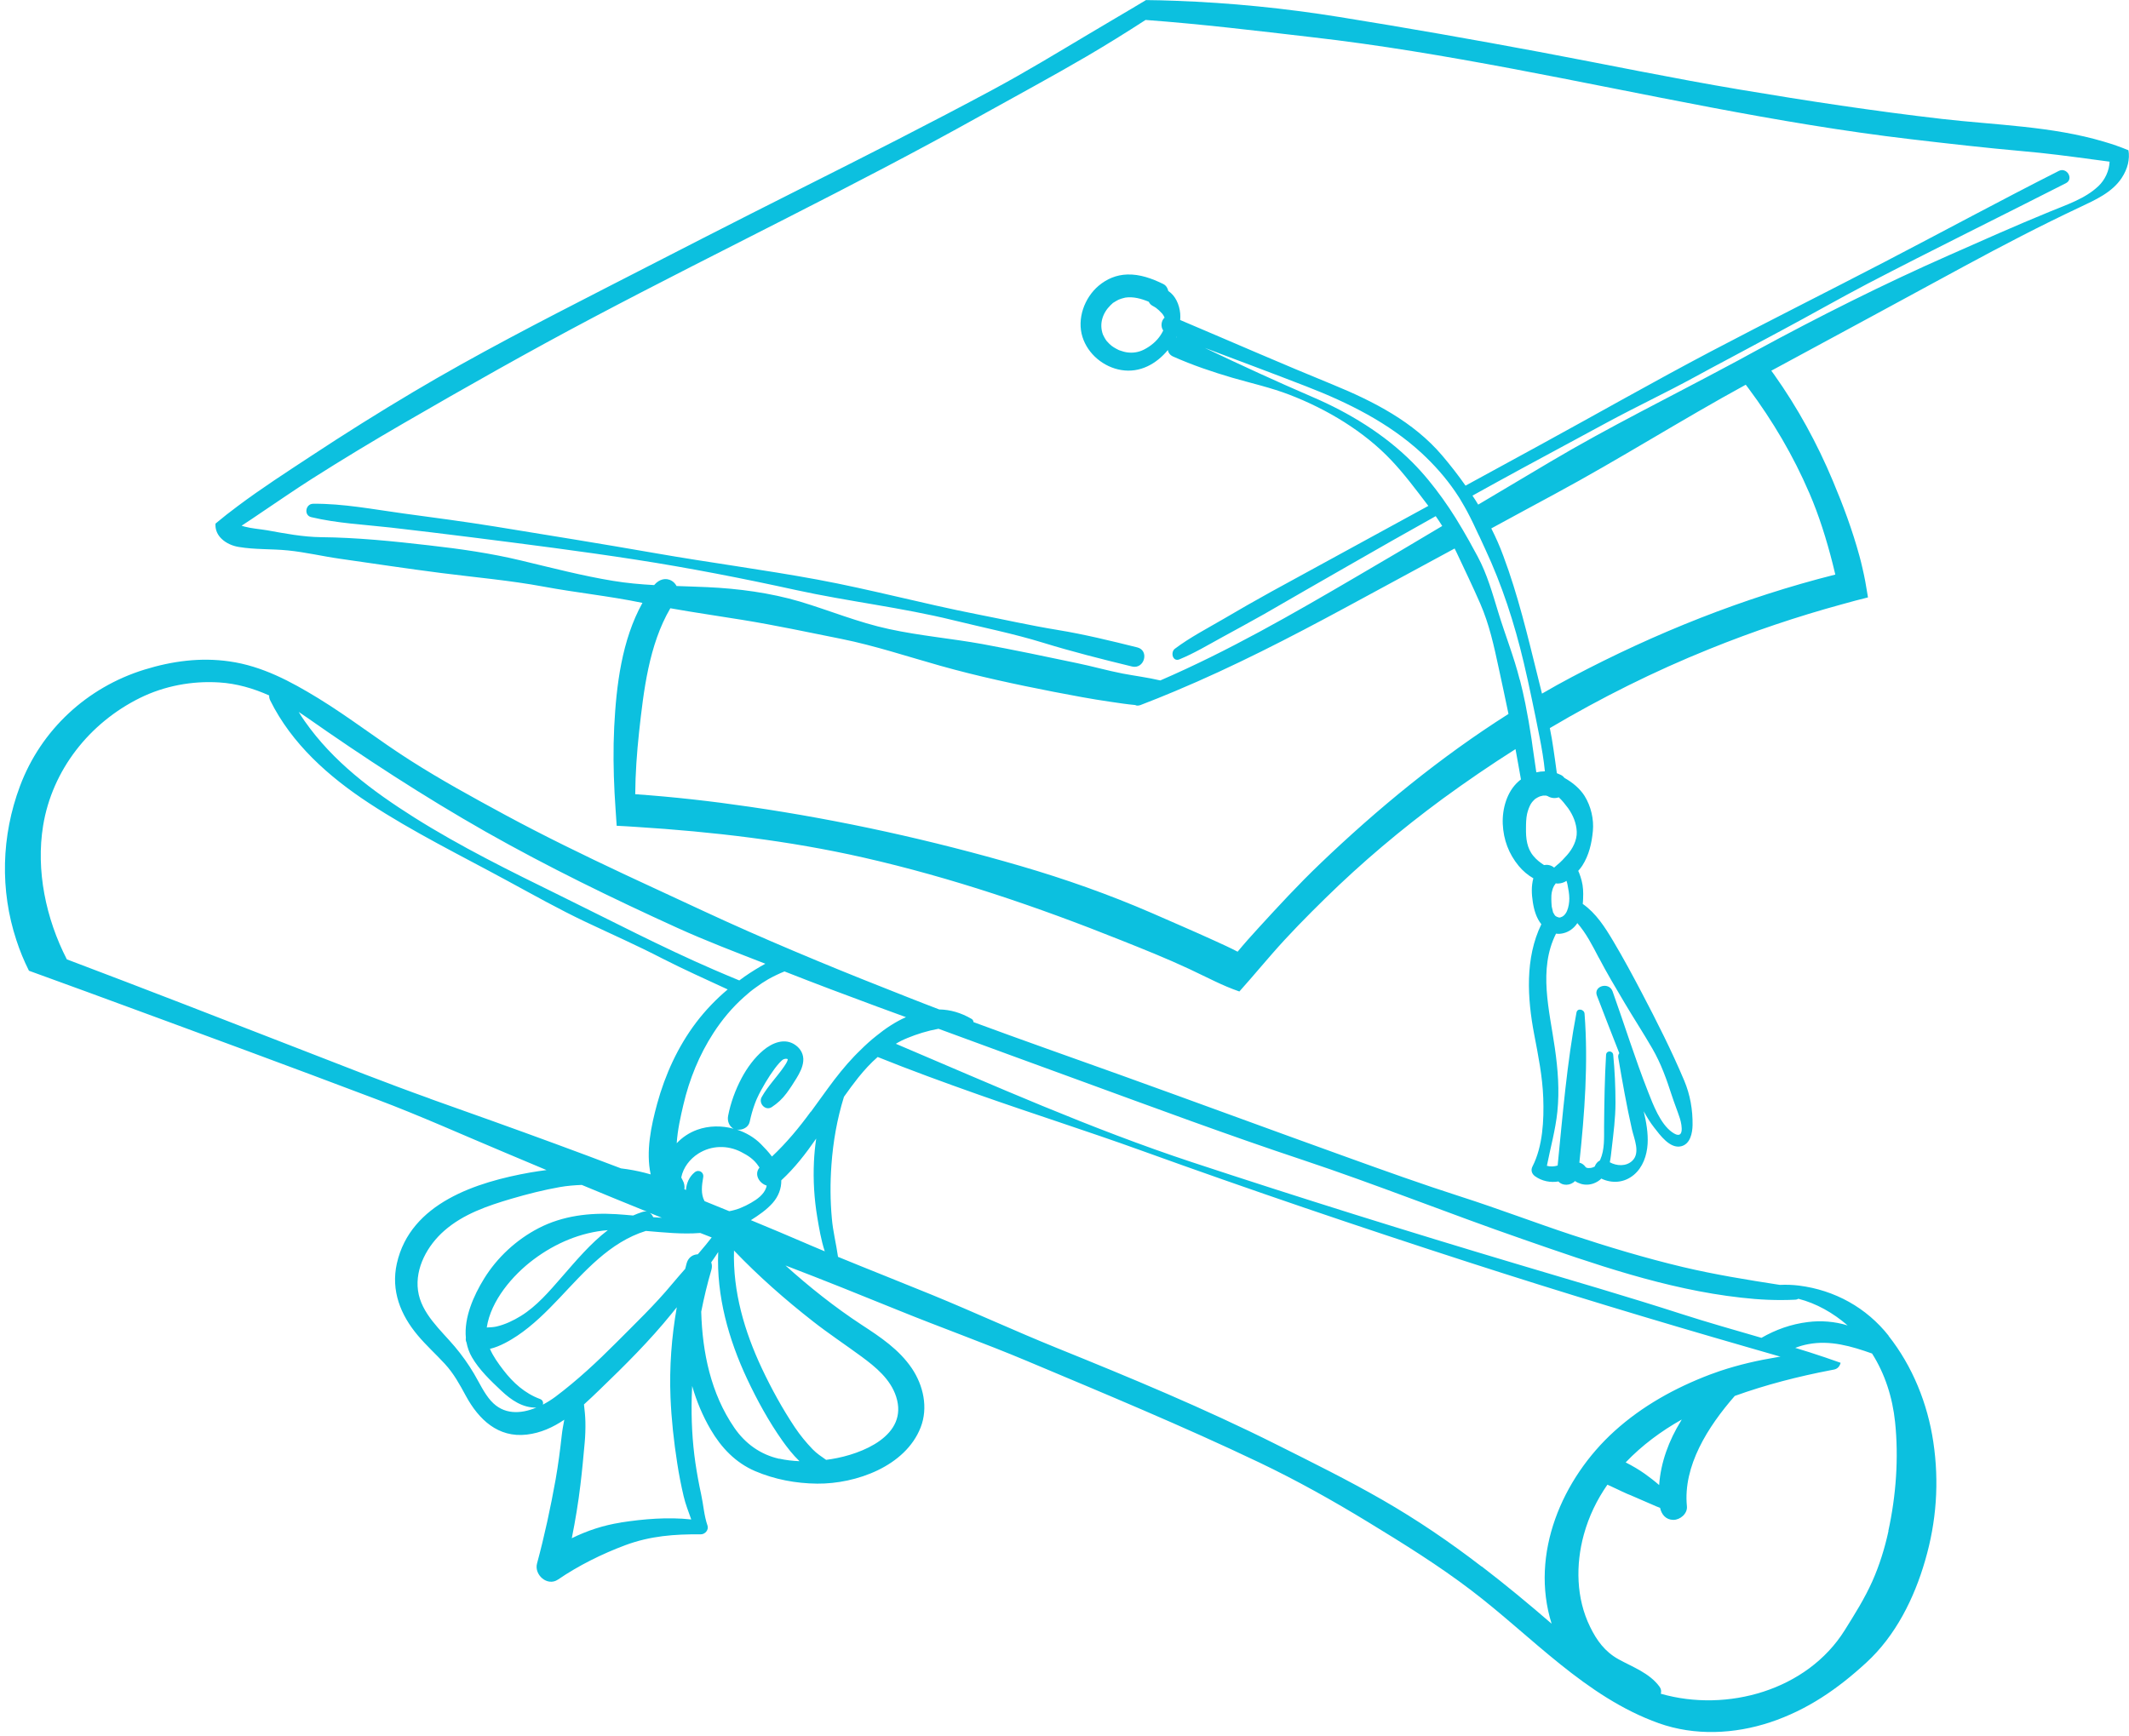
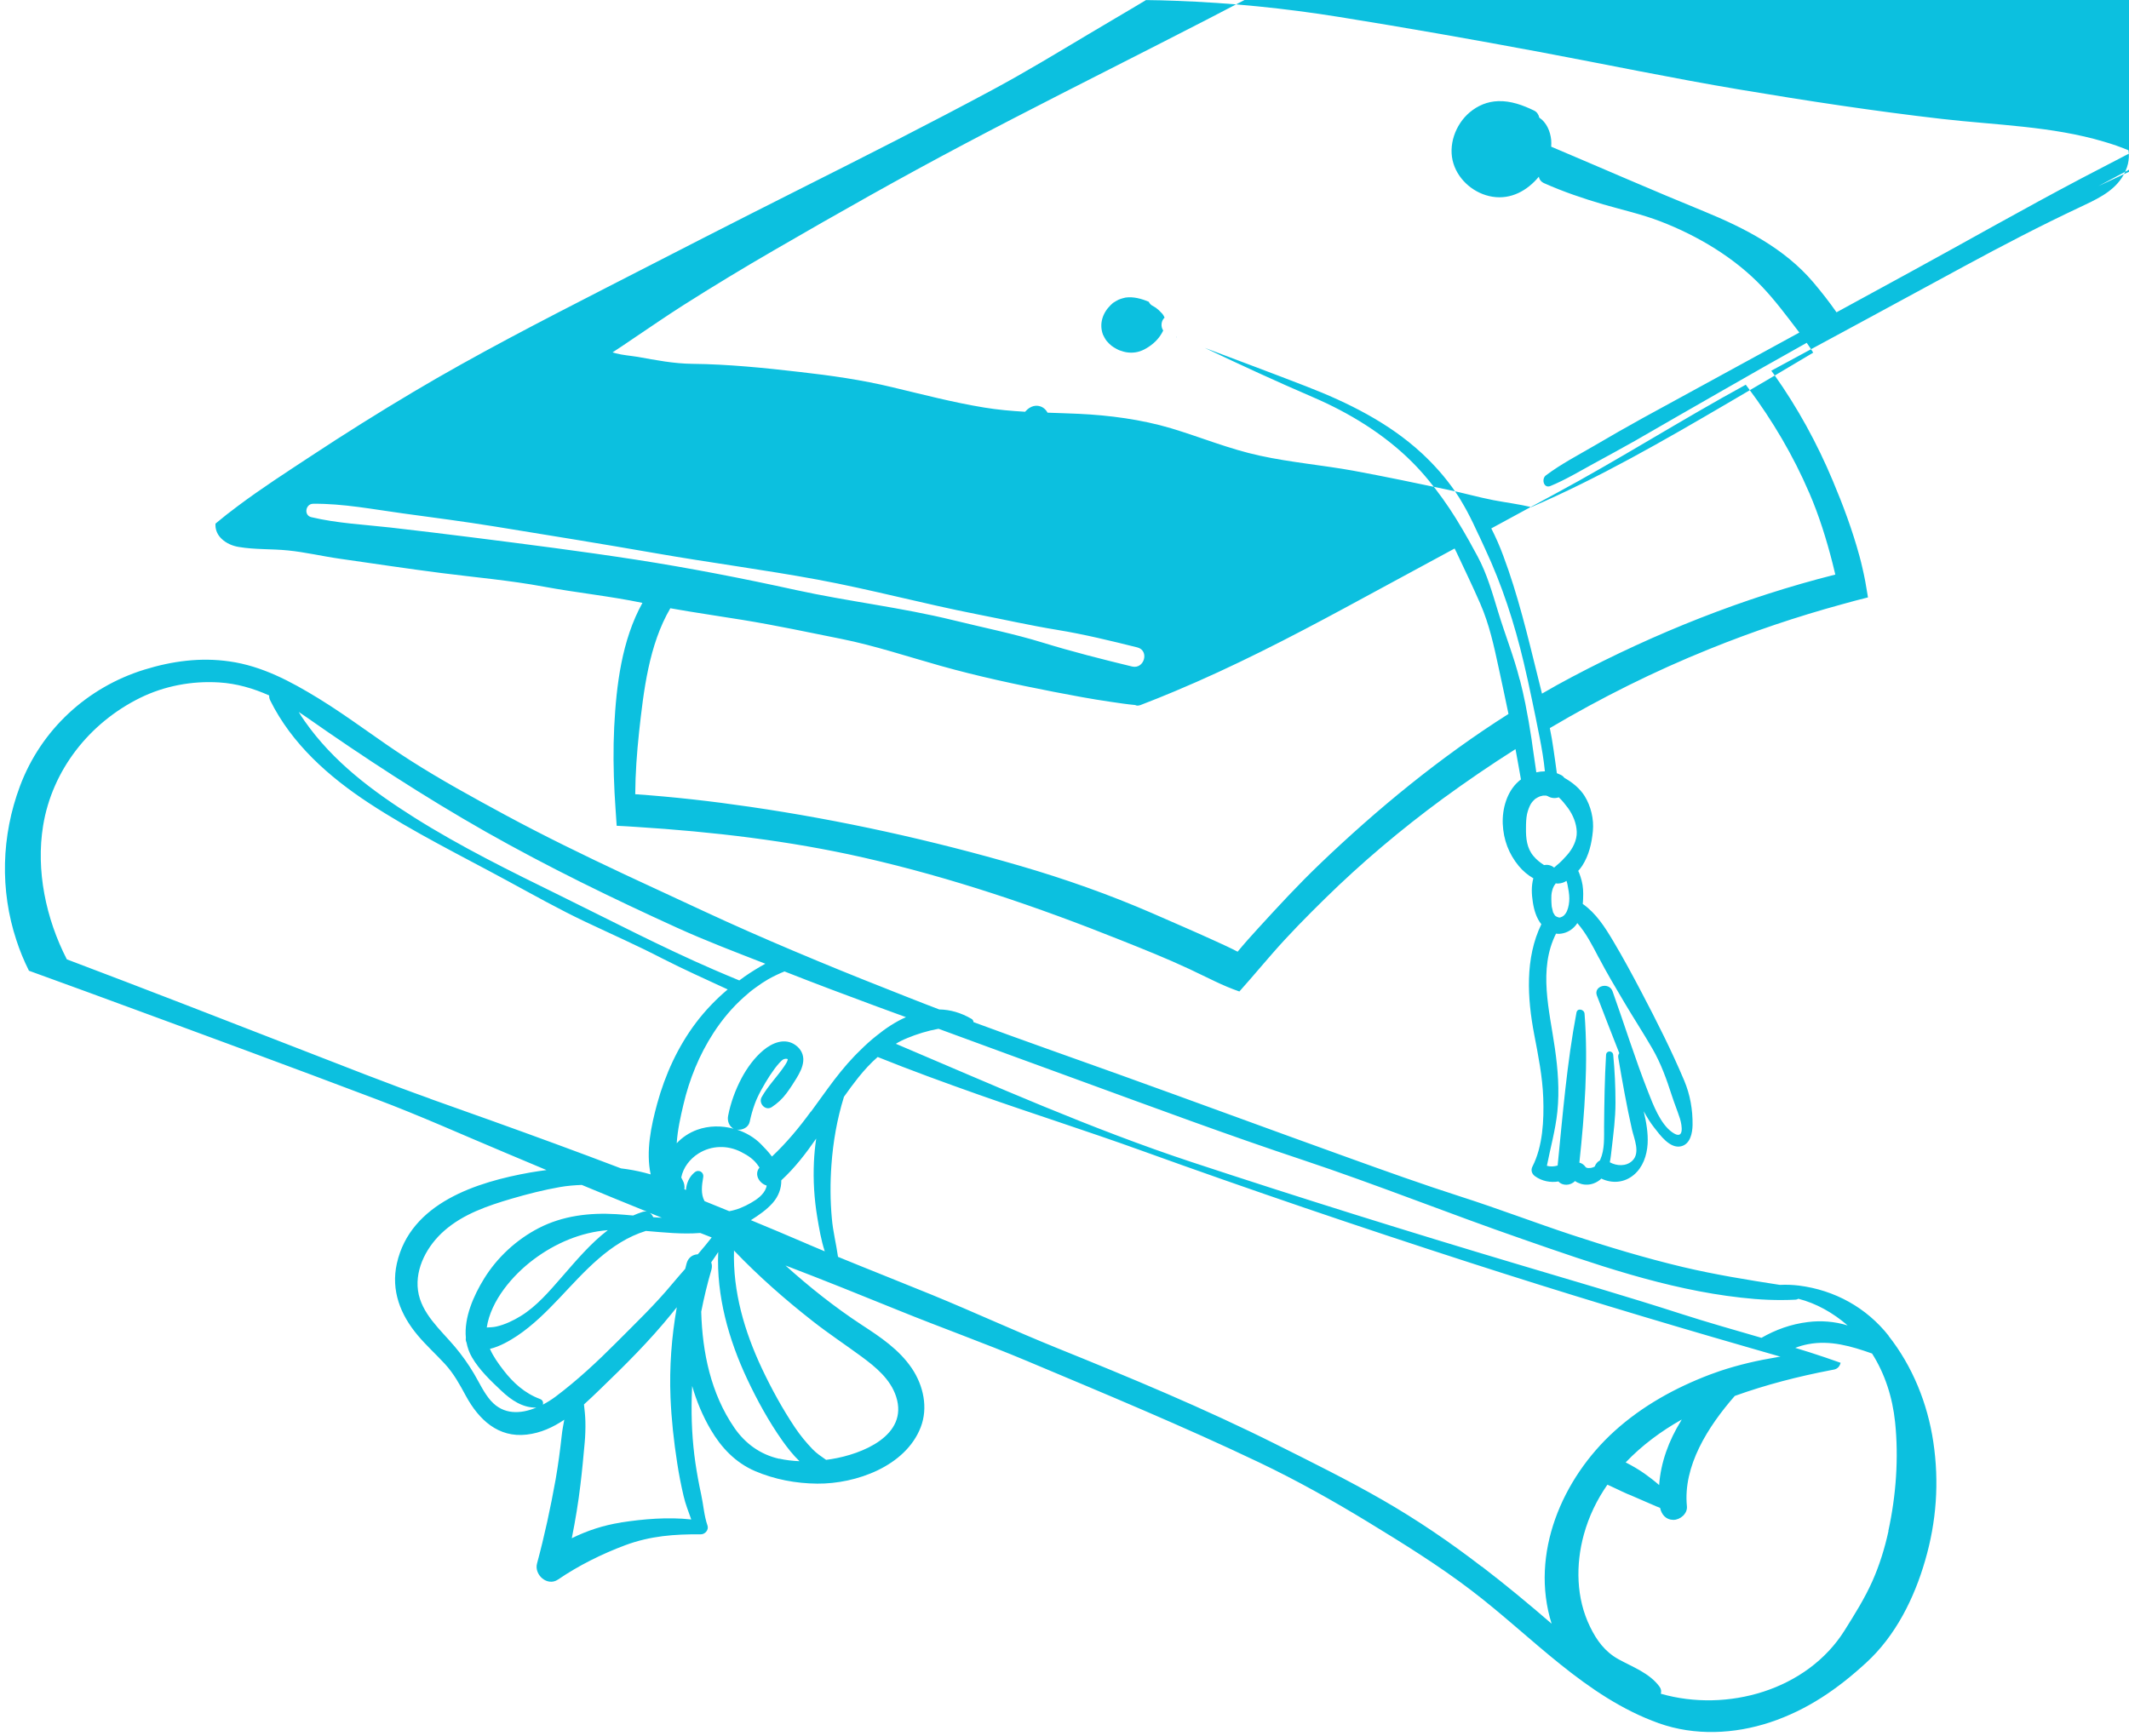
<svg xmlns="http://www.w3.org/2000/svg" fill="#0cc0df" height="245.2" preserveAspectRatio="xMidYMid meet" version="1" viewBox="-0.7 0.0 300.7 245.2" width="300.7" zoomAndPan="magnify">
  <g id="change1_1">
-     <path d="M299.93,21.23h0c-1.13-.47-2.28-.87-3.45-1.21h0c-7.36-2.2-15.35-2.35-22.91-3.22-9.54-1.1-19.04-2.55-28.51-4.14-9.47-1.59-18.87-3.55-28.3-5.32-9.4-1.76-18.84-3.42-28.29-4.94-7.71-1.24-15.42-2.01-23.19-2.29-1.37-.05-2.74-.09-4.12-.1-1.42,.85-2.85,1.71-4.29,2.55-1.28,.76-2.55,1.51-3.83,2.27-4.42,2.63-8.85,5.33-13.39,7.77-9.03,4.86-18.19,9.49-27.36,14.1s-18.29,9.29-27.42,13.98c-9.16,4.7-18.35,9.43-27.21,14.7-4.88,2.9-9.69,5.92-14.42,9.04-3.48,2.29-7.01,4.57-10.35,7.07-1.07,.79-2.12,1.62-3.15,2.48-.01,.07-.01,.14-.01,.22,.01,.77,.34,1.42,.85,1.91,.64,.63,1.55,1.03,2.44,1.17,2.29,.39,4.64,.26,6.94,.49,2.49,.25,4.89,.83,7.37,1.18,4.75,.68,9.51,1.4,14.27,2.01,4.84,.62,9.72,1.04,14.51,1.93,4.62,.86,9.32,1.33,13.92,2.29h.01c-2.92,5.26-3.69,11.64-3.99,17.54-.15,3.1-.11,6.19,.05,9.29,.04,.71,.08,1.41,.13,2.12,.06,.83,.11,1.69,.17,2.54,.92,.04,1.83,.1,2.75,.16,10.78,.68,21.58,1.94,32.11,4.33,12.44,2.83,24.51,6.93,36.35,11.67,3.26,1.3,6.49,2.59,9.68,4.08,1.18,.56,2.38,1.15,3.58,1.72,1.13,.54,2.29,1.04,3.48,1.45,1.05-1.17,2.07-2.36,3.09-3.55,.52-.6,1.04-1.19,1.55-1.79,2.38-2.73,4.91-5.29,7.49-7.82,5.19-5.09,10.7-9.73,16.55-14.04,3.35-2.45,6.79-4.8,10.32-7.04,.27,1.43,.51,2.86,.77,4.29-.12,.08-.24,.17-.35,.28-1.64,1.44-2.31,3.88-2.22,6,.1,2.23,.84,4.22,2.26,5.94,.57,.69,1.29,1.3,2.06,1.74-.3,1.1-.25,2.24-.07,3.39,.17,1.1,.5,2.23,1.2,3.1h0c-2.33,4.8-1.98,10.47-1.01,15.56,.57,2.98,1.17,5.94,1.28,8.98,.11,3.14-.06,6.83-1.52,9.68-.27,.52-.1,1.05,.36,1.38,.97,.7,2.18,.93,3.31,.74,.53,.64,1.7,.62,2.33-.06,1.05,.71,2.42,.71,3.53-.17,.07-.05,.12-.12,.18-.18,1.53,.73,3.25,.61,4.6-.52,1.28-1.07,1.85-2.74,1.95-4.37,.09-1.52-.19-3.1-.55-4.62,.43,.8,.91,1.58,1.48,2.31,.82,1.05,2.23,3.02,3.8,2.64,1.3-.31,1.6-1.87,1.62-3,.03-2.16-.34-4.29-1.18-6.28-1.77-4.2-3.87-8.36-5.99-12.4-1.3-2.48-2.62-4.93-4.05-7.33-1.16-1.95-2.41-3.91-4.29-5.23h0c.03-.27,.04-.52,.05-.78,.04-.84,.01-1.7-.21-2.52-.09-.37-.22-.73-.35-1.08-.04-.1-.08-.2-.13-.29,.21-.23,.39-.46,.57-.73,.95-1.47,1.34-3.18,1.5-4.9,.16-1.68-.28-3.52-1.17-4.95-.66-1.05-1.71-1.92-2.84-2.55-.13-.17-.3-.32-.5-.42-.2-.09-.38-.17-.58-.25-.14-1.14-.32-2.28-.48-3.42-.14-.99-.31-1.98-.51-2.95,7.23-4.28,14.77-8.04,22.51-11.16,6.13-2.48,12.41-4.6,18.79-6.34,1.2-.34,2.42-.66,3.63-.96-.02-.11-.03-.23-.05-.34-.2-1.3-.43-2.56-.73-3.82-.12-.57-.27-1.12-.42-1.69-.99-3.63-2.29-7.13-3.75-10.6-2.23-5.33-4.99-10.37-8.32-15.06-.12-.17-.25-.35-.38-.52,9.08-4.89,18.16-9.83,27.22-14.74,5.39-2.92,10.82-5.75,16.37-8.36,2.17-1.03,4.54-2.07,5.9-4.13,.42-.64,.72-1.31,.88-1.98,.15-.66,.19-1.32,.07-1.95Zm-114.25,100.86c-3,2.87-5.82,5.93-8.62,8.99-1.01,1.1-2.01,2.22-2.96,3.37-1.03-.54-2.08-1.02-3.14-1.5-2.97-1.36-5.97-2.64-8.95-3.95-6.03-2.62-12.29-4.83-18.6-6.67-12.49-3.63-25.32-6.47-38.2-8.35-5.38-.79-10.77-1.4-16.19-1.78,.02-2.91,.23-5.84,.54-8.74,.64-5.82,1.38-12.35,4.42-17.53,3.39,.61,6.81,1.09,10.22,1.65,4.67,.76,9.3,1.75,13.94,2.68,4.71,.95,9.36,2.5,13.99,3.8,5.26,1.48,10.59,2.62,15.96,3.67,2.7,.52,5.37,1.03,8.09,1.42,1.17,.17,2.31,.35,3.44,.45,0,.01,.01,.01,.02,0,.15,.09,.35,.11,.57,.05h.01c.05-.01,.1-.02,.15-.04,1.65-.63,3.28-1.29,4.9-1.97,8.24-3.45,16.19-7.55,24.04-11.79,5.15-2.78,10.3-5.58,15.44-8.36,.09,.17,.17,.35,.26,.52,1.13,2.41,2.3,4.83,3.36,7.26,1.28,2.94,1.93,5.95,2.6,9.06,.47,2.17,.94,4.35,1.39,6.53-9.61,6.09-18.5,13.39-26.67,21.22Zm28.27-26.05c-.81-3.23-2.05-6.31-3.02-9.49-.83-2.71-1.58-5.42-2.92-7.92-.4-.75-.81-1.5-1.23-2.25-.61-1.08-1.23-2.14-1.88-3.19-.29-.45-.58-.91-.87-1.35-.33-.48-.65-.96-.99-1.43-1.3-1.81-2.7-3.54-4.26-5.1-3.96-3.98-8.96-7.02-14.09-9.22-5.11-2.2-10.19-4.54-15.22-6.94,4.79,1.81,9.58,3.59,14.34,5.44,5.86,2.27,11.63,5.13,16.28,9.42,1.79,1.66,3.36,3.43,4.73,5.42,.19,.27,.37,.56,.55,.83,.12,.21,.26,.41,.37,.62,.27,.44,.52,.9,.77,1.35,.59,1.11,1.13,2.24,1.66,3.4h.01c.29,.63,.58,1.27,.87,1.89,2.41,5.15,4.15,10.54,5.46,16.07,.41,1.74,.8,3.49,1.16,5.24,.35,1.66,.69,3.3,1.01,4.96,.02,.09,.04,.2,.06,.29,.32,1.63,.6,3.24,.76,4.89-.41,0-.81,.05-1.21,.14-.16-1.16-.35-2.33-.51-3.5-.05-.39-.11-.78-.16-1.16-.25-1.69-.55-3.37-.88-5.04-.23-1.12-.48-2.25-.77-3.36Zm11.16,39.24c1.14,2.18,2.4,4.3,3.66,6.42,1.28,2.16,2.65,4.26,3.91,6.44,1.24,2.15,2,4.32,2.76,6.66,.35,1.08,.78,2.13,1.13,3.21,.32,1.01,.66,3.22-1.13,1.92-1.64-1.18-2.65-3.86-3.36-5.67-1.84-4.67-3.33-9.48-5.02-14.21-.5-1.39-2.74-.76-2.21,.61,1.04,2.71,2.09,5.42,3.16,8.13-.12,.15-.19,.35-.15,.61,.58,3.39,1.18,6.82,1.94,10.17,.3,1.31,1.22,3.3,.04,4.42-.86,.82-2.19,.75-3.17,.21,.13-.65,.2-1.32,.27-1.96,.25-2.16,.53-4.28,.53-6.46,0-2.25-.1-4.51-.32-6.75-.06-.64-.97-.66-1.01,0-.2,3.36-.25,6.75-.28,10.12-.01,1.53,.1,3.25-.54,4.68-.02,.04-.04,.08-.06,.12-.33,.16-.59,.48-.72,.85-.14,.08-.29,.15-.46,.18-.21,.04-.69,.1-.85-.13-.21-.3-.52-.52-.86-.6,.74-6.97,1.27-14.06,.73-21.05-.05-.61-1.01-.84-1.14-.15-1.35,7.12-1.94,14.4-2.66,21.61-.49,.15-1.01,.18-1.52,.04,.5-2.55,1.21-5.04,1.48-7.64,.31-3.02,.08-5.98-.35-8.97-.76-5.35-2.38-11.13,.16-16.19,.17,.03,.36,.03,.54,.02,.77-.06,1.48-.4,2.03-.96,.17-.17,.32-.36,.44-.55,1.27,1.46,2.12,3.15,3.03,4.89Zm-6.66-7.38c-.02-.3-.04-.6-.04-.9,0-.17,0-.35,.01-.52,0-.04,.04-.3,.04-.35h0c.05-.23,.1-.43,.17-.64h.01s0-.03,.01-.04c.03-.08,.11-.25,.13-.28,.03-.06,.08-.12,.11-.17,0-.01,.01-.01,.01-.01,.05-.06,.1-.12,.13-.2,.24,.06,.44,.03,.69-.01,.31-.06,.58-.17,.83-.34,.06,.17,.1,.34,.14,.51,.12,.65,.26,1.31,.26,1.98,0,.58-.1,1.22-.32,1.75-.12,.28-.25,.46-.45,.66-.12,.11-.28,.2-.48,.26-.01,0-.03,.01-.04,.01-.02,0-.04,.01-.05,.01h-.12s-.17-.06-.21-.07c-.02-.01-.03-.01-.04-.01-.02-.01-.03-.01-.04-.02h-.01l-.15-.09s-.04-.02-.05-.03c-.04-.05-.06-.08-.07-.08h-.01c-.08-.12-.15-.26-.22-.37-.08-.17-.02,0-.07-.21-.05-.16-.09-.34-.12-.51-.01-.04-.01-.07-.02-.09t-.01-.02h0c-.01-.07-.01-.13-.02-.21Zm1.03-15.24c.46,.42,.86,.93,1.29,1.5,.7,.98,1.18,2.13,1.23,3.34,.05,1.2-.58,2.4-1.35,3.28-.44,.5-.91,1.01-1.44,1.43-.14,.11-.28,.23-.41,.36-.02-.02-.04-.03-.06-.05-.38-.3-.9-.4-1.36-.31-.56-.36-1.06-.75-1.49-1.27-.94-1.11-1.08-2.51-1.06-3.92,0-.71,.02-1.39,.15-2.02,.03-.12,.06-.25,.1-.38,.15-.5,.37-1.01,.61-1.3,.11-.14,.25-.27,.37-.39,.02-.02,.05-.04,.07-.06,0,0,.02-.01,.07-.05,.26-.15,.4-.24,.52-.28,.03-.02,.07-.03,.1-.04,.14-.03,.28-.08,.41-.1,0,.01,.31,0,.33,0,.04,0,.08,0,.1-.01,.02,.01,.05,.03,.1,.04,.04,.01,.07,.02,.09,.02,.01,0,.02,.01,.03,.01,.02,.02,.05,.03,.1,.06,.46,.25,1,.29,1.47,.12Zm35.35-43.06c1.39,3.22,2.45,6.62,3.31,10.01,.13,.52,.26,1.04,.38,1.56-12.94,3.26-25.39,8.23-37.2,14.47-1.42,.75-2.83,1.53-4.23,2.35-.2-.83-.41-1.67-.62-2.5-1.41-5.68-2.78-11.46-4.84-16.95-.49-1.34-1.06-2.63-1.7-3.89,2.98-1.63,5.98-3.24,8.97-4.86,9.13-4.92,17.87-10.47,26.97-15.44,.13,.17,.27,.36,.4,.53,3.4,4.56,6.32,9.51,8.55,14.71Zm40.85-43.31c-1.85,1.78-4.55,2.65-6.89,3.62-4.77,1.95-9.5,4.06-14.22,6.15-9.26,4.09-18.35,8.65-27.24,13.48-.35,.19-.69,.37-1.03,.56-.87,.48-1.75,.96-2.63,1.42-8.47,4.55-17.11,8.8-25.36,13.69-3.42,2.03-6.82,4.05-10.23,6.08-.26-.43-.52-.85-.81-1.27,2.3-1.28,4.62-2.55,6.93-3.81,4.05-2.2,8.12-4.4,12.18-6.58,4.06-2.19,8.24-4.16,12.29-6.37,1.53-.83,3.07-1.67,4.61-2.48h0c1.17-.64,2.36-1.27,3.53-1.89,1.35-.73,2.71-1.45,4.05-2.17,4.07-2.17,8.08-4.47,12.16-6.61,9.3-4.85,18.73-9.47,28.07-14.23,1.15-.59,.13-2.31-1.01-1.73-8.23,4.17-16.34,8.56-24.53,12.82-8.19,4.26-16.45,8.39-24.62,12.69-8.16,4.3-16.17,8.87-24.27,13.29-3.46,1.88-6.91,3.78-10.37,5.66-1.02-1.46-2.13-2.88-3.3-4.26-4.05-4.76-9.69-7.65-15.39-9.99-7.23-2.95-14.39-6.09-21.59-9.14h-.02c.02-.32,.03-.64,0-.95-.12-1.24-.67-2.5-1.68-3.16-.09-.42-.33-.8-.72-.99-1.58-.77-3.29-1.4-5.08-1.34-1.53,.05-2.87,.61-4.04,1.59-2.02,1.71-3.09,4.68-2.28,7.24,.76,2.42,3,4.27,5.49,4.67,2.63,.43,4.94-.86,6.57-2.83h0c.06,.38,.3,.73,.76,.93,2.72,1.21,5.47,2.14,8.32,2.98,2.7,.78,5.48,1.4,8.1,2.41,5.27,2.03,10.52,5.16,14.4,9.28,1.79,1.89,3.4,4.05,4.98,6.12,.07,.1,.15,.2,.23,.3-2.89,1.58-5.79,3.16-8.68,4.74-4.49,2.45-8.98,4.9-13.47,7.36-2.28,1.26-4.54,2.55-6.78,3.87-2.31,1.35-4.73,2.6-6.87,4.21-.66,.5-.31,1.89,.64,1.5,2.09-.86,4.02-2.02,6.01-3.11,1.98-1.09,3.98-2.16,5.95-3.28,4-2.3,7.99-4.62,12-6.9,4.06-2.34,8.15-4.65,12.24-6.94,.32,.45,.63,.92,.92,1.39-4.04,2.42-8.11,4.82-12.17,7.19-9,5.27-18.04,10.48-27.65,14.63-1.77-.42-3.56-.64-5.35-.98-2.16-.42-4.28-1.03-6.43-1.47-4.44-.94-8.88-1.86-13.35-2.69-4.38-.79-8.83-1.17-13.19-2.12-4.33-.93-8.35-2.61-12.57-3.88-4.19-1.24-8.71-1.84-13.08-2.04-1.45-.07-2.91-.1-4.36-.16h0s-.01-.04-.02-.05c-.16-.28-.38-.52-.65-.68-.88-.52-1.8-.17-2.4,.5-.03,.03-.06,.07-.09,.1h0c-1.94-.11-3.88-.28-5.81-.6-4.33-.71-8.66-1.84-12.93-2.86-4.31-1.04-8.67-1.66-13.09-2.16-5-.58-10.17-1.1-15.2-1.15-2.59-.03-5.12-.52-7.67-.98-1.04-.17-2.11-.24-3.14-.51-.11-.03-.27-.07-.43-.13,.94-.61,1.87-1.23,2.8-1.87,2.37-1.59,4.71-3.21,7.11-4.74,4.28-2.72,8.61-5.34,13-7.88,8.85-5.13,17.75-10.17,26.8-14.95,18.13-9.59,36.65-18.42,54.56-28.42,5.04-2.81,10.12-5.54,15.1-8.45,2.81-1.65,5.58-3.37,8.31-5.14,7.87,.58,15.71,1.53,23.54,2.44,9.47,1.08,18.82,2.68,28.17,4.43,18.74,3.53,37.44,7.76,56.38,9.98,5.26,.62,10.54,1.22,15.81,1.69,3.27,.28,6.52,.71,9.77,1.15h.01c.83,.1,1.65,.22,2.48,.33-.05,1.28-.64,2.55-1.57,3.45Zm-130.18,21.34s-.06,.01-.09,.03c0-.02,.01-.04,.02-.06,.02,.02,.05,.02,.07,.03Zm-1.91-.94c-.1,.22-.22,.43-.35,.63-.57,.89-1.42,1.58-2.35,2.06-.8,.41-1.62,.51-2.4,.4-.26-.03-.74-.16-1.08-.29-.03-.01-.11-.05-.12-.05-.11-.05-.22-.11-.33-.17-.24-.13-.47-.27-.68-.43,.1,.08-.25-.23-.29-.26-.11-.11-.35-.36-.38-.4-.17-.21-.48-.77-.53-.91-.56-1.52-.05-3.05,1.07-4.15,.09-.09,.19-.17,.28-.26,.04-.04,.06-.05,.07-.07,.02,0,.04-.02,.09-.05,.21-.14,.43-.26,.65-.38,.02,0,.06-.03,.09-.04,.12-.04,.24-.09,.36-.13,.1-.03,.19-.06,.29-.08,0,0,.26-.06,.28-.07,1.11-.16,2.24,.15,3.29,.59,.11,.22,.26,.42,.5,.55,.11,.06,.22,.12,.33,.19,.02,.01,.16,.1,.19,.12,.1,.07,.35,.28,.41,.34,.35,.35,.59,.54,.78,.98,0,.02,.01,.05,.02,.07-.46,.4-.59,1.25-.18,1.82Zm-14.95,42.3c3.8,.62,7.55,1.54,11.29,2.47,1.75,.44,1,3.12-.74,2.7-4.23-1.03-8.44-2.09-12.6-3.37-4.15-1.28-8.43-2.13-12.65-3.17-7.32-1.8-14.84-2.65-22.2-4.26-7.52-1.65-15.05-3.12-22.66-4.3-7.7-1.19-15.42-2.17-23.15-3.15-3.81-.48-7.63-.94-11.45-1.38-3.73-.42-7.57-.6-11.22-1.47-1.08-.26-.81-1.88,.26-1.89,4.24-.05,8.56,.8,12.76,1.37,4.3,.58,8.61,1.15,12.9,1.84,7.58,1.23,15.17,2.46,22.74,3.78,7.59,1.33,15.25,2.32,22.83,3.72,7.56,1.4,15,3.42,22.55,4.9,3.79,.74,7.54,1.59,11.35,2.21Zm117.43,99.74c-3.15-4-7.64-6.47-12.68-7.11-.9-.11-1.79-.14-2.69-.1h-.02c-4.59-.71-9.16-1.45-13.68-2.52-5.29-1.26-10.5-2.83-15.66-4.53-5.26-1.74-10.43-3.72-15.7-5.41-5.42-1.74-10.77-3.66-16.12-5.59-10.79-3.88-21.55-7.86-32.35-11.74-6.8-2.44-13.61-4.83-20.37-7.33-.02-.19-.11-.37-.28-.46-1.51-.88-3.02-1.3-4.52-1.33h-.04c-1.54-.59-3.05-1.17-4.58-1.78-4.24-1.67-8.47-3.35-12.67-5.1-1.12-.46-2.23-.93-3.34-1.4-4.26-1.8-8.49-3.66-12.68-5.61-2.98-1.39-5.97-2.76-8.94-4.15l-2.38-1.11c-5.64-2.65-11.25-5.38-16.75-8.35-4.54-2.46-9.06-4.93-13.41-7.71-4.4-2.8-8.51-6.03-12.95-8.75-3.91-2.39-7.95-4.56-12.55-5.21-4.08-.59-8.09-.05-12.01,1.16-8.12,2.51-14.6,8.51-17.58,16.46-2.64,7.05-2.83,14.71-.51,21.75h0c.48,1.48,1.07,2.92,1.78,4.33,2.75,1,5.49,2.01,8.24,3h0c7.5,2.76,15,5.51,22.5,8.29,6.13,2.26,12.25,4.57,18.38,6.88,6.13,2.31,12.14,5.02,18.18,7.55,1.93,.81,3.87,1.63,5.8,2.44h0c-.76,.1-1.52,.21-2.28,.34-7.55,1.34-16.94,4.29-18.86,12.86-.85,3.82,.51,7.25,2.96,10.16,1.19,1.42,2.57,2.66,3.82,4.02,1.27,1.38,2.09,2.9,2.98,4.54,1.81,3.32,4.54,5.93,8.6,5.45,1.97-.23,3.7-1.03,5.29-2.1-.14,.73-.28,1.47-.36,2.22-.23,2.08-.5,4.14-.86,6.2-.72,4-1.57,7.97-2.63,11.89-.43,1.6,1.46,3.29,2.96,2.27,2.92-1.99,6.2-3.62,9.52-4.86,3.53-1.31,6.93-1.56,10.66-1.53,.6,0,1.14-.63,.94-1.23-.49-1.41-.58-2.96-.9-4.42-.32-1.47-.59-2.94-.81-4.43-.45-3.09-.6-6.2-.52-9.32,.01-.52,.04-1.04,.06-1.56,.62,2.17,1.5,4.25,2.61,6.15,1.5,2.56,3.5,4.68,6.26,5.87,2.78,1.19,5.77,1.75,8.79,1.78,5.47,.05,12.46-2.44,14.61-7.94,1.09-2.78,.39-5.93-1.24-8.35-1.8-2.66-4.44-4.42-7.08-6.14-3.81-2.5-7.38-5.34-10.77-8.39h0c5.32,2.03,10.6,4.16,15.87,6.3,6.05,2.46,12.22,4.66,18.24,7.19,11,4.63,22.03,9.2,32.81,14.34,5.32,2.54,10.44,5.41,15.47,8.48,4.92,3,9.89,6.09,14.48,9.59,8.54,6.5,16.14,15.08,26.49,18.77,5.06,1.8,10.66,1.54,15.73-.14,5.25-1.75,9.53-4.71,13.56-8.42,4.14-3.79,6.77-9.08,8.31-14.41,1.61-5.5,2.01-11.11,1.16-16.78-.81-5.42-2.93-10.68-6.33-14.99Zm-138.65-42.07c1.38-.57,2.89-1.04,4.43-1.32h.01c6.68,2.46,13.35,4.9,20.04,7.34,10.44,3.81,20.89,7.7,31.43,11.2,10.44,3.48,20.64,7.58,31.03,11.18,10,3.48,20.24,7.08,30.82,8.26,2.58,.3,5.11,.42,7.72,.29,.15-.01,.29-.05,.4-.13,2.54,.65,4.91,1.99,6.96,3.77-1.82-.57-3.8-.71-5.6-.48-2.39,.29-4.57,1.08-6.57,2.23-3.77-1.1-7.55-2.16-11.3-3.37-7.69-2.48-15.44-4.73-23.19-7.04-15.39-4.59-30.73-9.38-45.99-14.42-14.25-4.71-27.97-10.85-41.78-16.71,.5-.31,1.03-.57,1.58-.79ZM42.5,101.26c8.21,5.76,16.67,11.28,25.4,16.24,8.79,4.98,17.85,9.39,27.04,13.57,4.07,1.85,8.28,3.45,12.46,5.08-.23,.12-.44,.25-.66,.37-1.05,.61-2.07,1.27-3.02,1.99-1.2-.49-2.41-1.01-3.6-1.52-7.39-3.2-14.52-6.93-21.74-10.48-6.97-3.42-14.02-6.89-20.6-11.04-5.87-3.71-11.43-7.85-15.45-13.6-.3-.42-.58-.85-.84-1.29,.35,.23,.68,.45,1.02,.69Zm17.54,53.95c-6.08-2.17-12.07-4.54-18.09-6.88-11.06-4.3-22.12-8.61-33.21-12.8-2.97-5.77-4.38-12.58-3.35-18.89,1.29-7.88,6.56-14.52,13.68-18.04,3.45-1.7,7.35-2.43,11.18-2.19,2.47,.15,4.84,.84,7.07,1.84-.02,.22,.03,.45,.14,.69,3.04,6.15,8.27,10.79,13.94,14.51,6.26,4.11,13.09,7.46,19.65,11.03,3.6,1.95,7.19,3.97,10.9,5.73,3.63,1.72,7.33,3.35,10.9,5.2,3.02,1.54,6.14,2.94,9.23,4.37-1.65,1.39-3.15,2.95-4.47,4.69-2.57,3.4-4.37,7.36-5.49,11.45-.87,3.19-1.61,6.72-.92,9.99h0c-1.07-.31-2.18-.56-3.31-.73-.3-.05-.59-.08-.88-.12-3.09-1.18-6.2-2.34-9.3-3.48-5.87-2.16-11.77-4.26-17.68-6.36Zm32.74,16.83c-.41-.02-.81-.05-1.22-.08-.1-.25-.27-.46-.48-.61h0c.56,.24,1.13,.46,1.7,.69Zm-24.12,25.89c-1.01-1.14-1.65-2.58-2.42-3.88-.8-1.35-1.69-2.6-2.7-3.8-1.99-2.36-4.76-4.7-5.2-7.93-.44-3.21,1.37-6.41,3.72-8.46,2.68-2.35,6.12-3.52,9.48-4.51,2.25-.66,4.53-1.24,6.85-1.65,1.02-.18,2.05-.26,3.08-.3,3.06,1.27,6.11,2.53,9.19,3.77h.04c-.2-.03-.43-.03-.67,.05-.46,.14-.88,.32-1.31,.5-.79-.07-1.58-.14-2.37-.19-3.77-.23-7.59,.22-10.98,1.98-3.13,1.62-5.86,4.14-7.71,7.15-1.46,2.37-2.84,5.47-2.56,8.35-.04,.22-.01,.44,.09,.65,.14,.72,.38,1.42,.77,2.09,1.03,1.78,2.67,3.34,4.16,4.74,1.38,1.3,2.98,2.4,4.92,2.37-2.19,.91-4.62,1.04-6.39-.95Zm16.49-24.14c-2.44,1.86-4.46,4.28-6.53,6.65-1.72,1.97-3.52,4.1-5.77,5.48-1.04,.64-2.21,1.2-3.41,1.48-.44,.1-.91,.12-1.39,.14,.57-3.79,3.66-7.4,6.63-9.62,3.06-2.29,6.66-3.83,10.46-4.13Zm1.82,41.31c-2.44,.38-4.74,1.14-6.91,2.21,.5-2.5,.92-5.02,1.22-7.56,.24-1.97,.42-3.95,.6-5.93,.09-1,.12-1.97,.1-2.98-.02-.84-.11-1.63-.2-2.43,.76-.68,1.49-1.39,2.21-2.08,3.58-3.45,7.06-6.9,10.19-10.77,.24-.29,.47-.59,.71-.88-.74,4.2-1.06,8.46-.89,12.73,.13,3.11,.47,6.23,.95,9.3,.24,1.56,.54,3.11,.9,4.64,.26,1.14,.7,2.22,1.08,3.31-3.29-.36-6.73-.07-9.96,.43Zm10.88-37.9c-.68,.03-1.33,.42-1.57,1.27-.07,.26-.13,.52-.2,.78-.62,.72-1.26,1.43-1.87,2.17-2.42,2.92-5.19,5.56-7.86,8.25-2.7,2.71-5.51,5.33-8.57,7.63-.55,.41-1.16,.8-1.81,1.14,.1-.3-.01-.66-.4-.8-2.14-.79-3.81-2.3-5.18-4.09-.72-.94-1.43-1.92-1.89-2.99,1.42-.33,2.88-1.2,3.87-1.86,2.18-1.46,4.12-3.39,5.92-5.29,3.55-3.75,7.12-7.93,12.23-9.51,2.55,.21,5.09,.49,7.65,.29h.04c.53,.22,1.07,.43,1.61,.63-.57,.72-1.14,1.44-1.74,2.12-.08,.08-.15,.17-.22,.26Zm9.73-9.72c-.01,.11-.03,.22-.07,.32-.34,.97-1.28,1.64-2.14,2.13-.95,.55-1.98,.99-3.07,1.18-1.16-.48-2.32-.95-3.49-1.42-.56-1.01-.38-2.27-.19-3.37,.13-.73-.64-1.17-1.21-.7-.78,.64-1.15,1.54-1.23,2.5-.07-.04-.14-.08-.22-.12h0c.06-.39,0-.83-.24-1.26-.07-.13-.13-.26-.2-.39,.27-1.4,1.21-2.62,2.43-3.39,1.85-1.16,4.1-1.2,6.02-.22,1,.51,1.84,1.06,2.47,2.02,.04,.06,.08,.13,.13,.19-.79,.94-.06,2.2,.98,2.53Zm1.78,38.61c-2.65-.59-4.8-2.14-6.34-4.38-3.32-4.83-4.52-10.64-4.68-16.4,.39-1.98,.86-3.95,1.43-5.89,.12-.41,.1-.77-.02-1.08,.34-.48,.67-.97,.99-1.46-.26,6.19,1.46,12.33,4.08,17.92,1.42,3.02,3.07,6.03,5,8.76,.62,.87,1.44,1.95,2.4,2.87-.97-.04-1.93-.15-2.87-.36Zm4.77-19.41c2.22,1.74,4.58,3.3,6.85,4.97,2.02,1.49,4.09,3.19,4.89,5.66,1.78,5.51-4.84,8.13-9.13,8.82-.25,.04-.5,.08-.76,.11-.66-.46-1.33-.9-1.91-1.5-.93-.97-1.76-1.98-2.51-3.1-1.76-2.64-3.3-5.45-4.65-8.31-2.47-5.25-4.11-10.86-3.94-16.66,3.46,3.62,7.21,6.92,11.16,10.01Zm-.94-11c-2.6-1.12-5.21-2.22-7.83-3.3h-.01c1.1-.69,2.23-1.47,3.08-2.43,.81-.92,1.24-2.03,1.22-3.2,1.89-1.74,3.46-3.77,4.93-5.9-.16,1.09-.27,2.19-.32,3.3-.12,2.62,.04,5.22,.47,7.81,.26,1.54,.54,3.24,1.06,4.82-.86-.36-1.73-.72-2.59-1.09Zm.63-18.64c-1.65,2.27-3.45,4.43-5.49,6.35h0c-.47-.63-1.01-1.21-1.56-1.76-.93-.94-2.11-1.62-3.37-2.04,.76,.1,1.62-.31,1.79-1.12,.18-.85,.41-1.68,.71-2.5,.07-.18,.14-.36,.21-.54,.02-.05,.11-.26,.12-.27,.18-.39,.37-.78,.58-1.16,.39-.71,.8-1.41,1.25-2.09,.47-.7,.87-1.26,1.35-1.78,.21-.23,.42-.42,.56-.48,.08-.03,.16-.05,.24-.07h.05c.15,0,.17,0,.06-.02,.07,.01,.14,.03,.22,.06,.04,.04,.05,.05,0,0,0-.04,.04,.05,0,.15-.09,.31-.3,.61-.48,.88-1.01,1.49-2.3,2.77-3.18,4.34-.49,.87,.52,2,1.42,1.42,.82-.54,1.49-1.16,2.08-1.95,.5-.67,.96-1.38,1.4-2.1,.46-.76,.88-1.53,.97-2.43,.09-.93-.34-1.75-1.09-2.28-1.5-1.08-3.29-.33-4.55,.73-1.25,1.04-2.3,2.49-3.06,3.92-.89,1.68-1.55,3.48-1.91,5.34-.14,.7,.13,1.48,.77,1.82-1.68-.46-3.5-.44-5.14,.15-1.13,.41-2.11,1.07-2.89,1.9,.12-1.9,.56-3.81,.94-5.43,.84-3.6,2.24-7.05,4.25-10.15,1.2-1.85,2.64-3.59,4.3-5.06,.55-.5,1.11-.97,1.7-1.38,.56-.42,1.14-.8,1.74-1.15,.75-.42,1.51-.78,2.29-1.1,4.34,1.71,8.7,3.35,13.09,4.97,1.36,.5,2.72,1,4.07,1.49-1.47,.65-2.87,1.57-4.17,2.63-.8,.63-1.56,1.32-2.28,2.04-.16,.15-.33,.32-.49,.48-.12,.12-.24,.25-.36,.37-1.34,1.4-2.54,2.92-3.69,4.49-.82,1.11-1.63,2.24-2.44,3.36Zm94.74,64.27c-4.48-3.45-9.11-6.6-14-9.41s-9.97-5.32-15.02-7.85c-10.1-5.06-20.57-9.41-31.03-13.64-5.92-2.4-11.7-5.07-17.6-7.49-4.4-1.8-8.85-3.55-13.25-5.36-.25-1.81-.72-3.61-.87-5.43-.23-2.49-.24-5.03-.06-7.53,.23-3.28,.8-6.52,1.77-9.65,.66-.94,1.33-1.85,2.04-2.74,.84-1.04,1.73-2.02,2.72-2.88h.01c4.67,1.88,9.39,3.6,14.17,5.29,7.67,2.71,15.4,5.16,23.05,7.92,15.35,5.54,30.79,10.79,46.32,15.81,13.04,4.22,26.14,8.18,39.3,11.97,1.48,.42,2.96,.85,4.44,1.28,.07,.02,.15,.04,.23,.06-.15,.01-.3,.04-.44,.07h-.01c-2.74,.45-5.41,1.06-8.08,1.95-.47,.16-.96,.34-1.43,.51-4.92,1.87-9.57,4.44-13.49,7.99-7.4,6.7-11.97,17.34-8.88,27.21-3.22-2.79-6.47-5.48-9.87-8.09Zm28.27-20.76c-.04,.07-.09,.14-.13,.22-1.68,2.72-2.84,5.83-3.06,9.01,0,0,0,.01,0,.02-.64-.56-1.32-1.08-2-1.57-.87-.62-1.79-1.15-2.73-1.63h0c2.28-2.39,4.99-4.41,7.91-6.05Zm29.2,15.74c-.53,2.43-1.27,4.83-2.28,7.1-1.1,2.46-2.49,4.66-3.91,6.93-5.32,8.5-16.64,11.63-25.94,8.97-.01,0-.02-.01-.03-.01,.1-.32,.06-.67-.19-1.01-1.43-1.93-3.76-2.74-5.8-3.87-1.89-1.05-3.07-2.65-4-4.58-1.97-4.01-2.05-8.76-.88-13.02,.71-2.58,1.85-4.93,3.33-7.05,.08,.04,.17,.07,.25,.11,.38,.17,.75,.34,1.12,.52,.48,.23,.95,.46,1.44,.67,.04,.02,.25,.1,.35,.14,.13,.06,.27,.11,.4,.17,.81,.35,1.61,.71,2.42,1.05,.09,.04,.18,.07,.26,.11l.09,.04c.19,.08,.38,.16,.57,.25,.18,.08,.36,.14,.54,.21h0c.2,.94,.82,1.69,1.87,1.7,.96,.01,2.02-.88,1.92-1.91-.57-5.7,2.96-11.25,6.76-15.6,4.38-1.58,8.99-2.76,13.52-3.63,.15-.03,.32-.06,.47-.09,.55-.1,.84-.49,.96-.96-1.45-.52-2.91-1.01-4.37-1.48-.68-.22-1.36-.42-2.04-.63,.59-.23,1.19-.4,1.82-.52,3.11-.6,6.13,.29,9.03,1.32h0c1.83,2.88,2.89,6.22,3.25,9.66,.53,5.06,.14,10.43-.95,15.4Z" />
+     <path d="M299.93,21.23h0c-1.13-.47-2.28-.87-3.45-1.21h0c-7.36-2.2-15.35-2.35-22.91-3.22-9.54-1.1-19.04-2.55-28.51-4.14-9.47-1.59-18.87-3.55-28.3-5.32-9.4-1.76-18.84-3.42-28.29-4.94-7.71-1.24-15.42-2.01-23.19-2.29-1.37-.05-2.74-.09-4.12-.1-1.42,.85-2.85,1.71-4.29,2.55-1.28,.76-2.55,1.51-3.83,2.27-4.42,2.63-8.85,5.33-13.39,7.77-9.03,4.86-18.19,9.49-27.36,14.1s-18.29,9.29-27.42,13.98c-9.16,4.7-18.35,9.43-27.21,14.7-4.88,2.9-9.69,5.92-14.42,9.04-3.48,2.29-7.01,4.57-10.35,7.07-1.07,.79-2.12,1.62-3.15,2.48-.01,.07-.01,.14-.01,.22,.01,.77,.34,1.42,.85,1.91,.64,.63,1.55,1.03,2.44,1.17,2.29,.39,4.64,.26,6.94,.49,2.49,.25,4.89,.83,7.37,1.18,4.75,.68,9.51,1.4,14.27,2.01,4.84,.62,9.72,1.04,14.51,1.93,4.62,.86,9.32,1.33,13.92,2.29h.01c-2.92,5.26-3.69,11.64-3.99,17.54-.15,3.1-.11,6.19,.05,9.29,.04,.71,.08,1.41,.13,2.12,.06,.83,.11,1.69,.17,2.54,.92,.04,1.83,.1,2.75,.16,10.78,.68,21.58,1.94,32.11,4.33,12.44,2.83,24.51,6.93,36.35,11.67,3.26,1.3,6.49,2.59,9.68,4.08,1.18,.56,2.38,1.15,3.58,1.72,1.13,.54,2.29,1.04,3.48,1.45,1.05-1.17,2.07-2.36,3.09-3.55,.52-.6,1.04-1.19,1.55-1.79,2.38-2.73,4.91-5.29,7.49-7.82,5.19-5.09,10.7-9.73,16.55-14.04,3.35-2.45,6.79-4.8,10.32-7.04,.27,1.43,.51,2.86,.77,4.29-.12,.08-.24,.17-.35,.28-1.64,1.44-2.31,3.88-2.22,6,.1,2.23,.84,4.22,2.26,5.94,.57,.69,1.29,1.3,2.06,1.74-.3,1.1-.25,2.24-.07,3.39,.17,1.1,.5,2.23,1.2,3.1h0c-2.33,4.8-1.98,10.47-1.01,15.56,.57,2.98,1.17,5.94,1.28,8.98,.11,3.14-.06,6.83-1.52,9.68-.27,.52-.1,1.05,.36,1.38,.97,.7,2.18,.93,3.31,.74,.53,.64,1.7,.62,2.33-.06,1.05,.71,2.42,.71,3.53-.17,.07-.05,.12-.12,.18-.18,1.53,.73,3.25,.61,4.6-.52,1.28-1.07,1.85-2.74,1.95-4.37,.09-1.52-.19-3.1-.55-4.62,.43,.8,.91,1.58,1.48,2.31,.82,1.05,2.23,3.02,3.8,2.64,1.3-.31,1.6-1.87,1.62-3,.03-2.16-.34-4.29-1.18-6.28-1.77-4.2-3.87-8.36-5.99-12.4-1.3-2.48-2.62-4.93-4.05-7.33-1.16-1.95-2.41-3.91-4.29-5.23h0c.03-.27,.04-.52,.05-.78,.04-.84,.01-1.7-.21-2.52-.09-.37-.22-.73-.35-1.08-.04-.1-.08-.2-.13-.29,.21-.23,.39-.46,.57-.73,.95-1.47,1.34-3.18,1.5-4.9,.16-1.68-.28-3.52-1.17-4.95-.66-1.05-1.71-1.92-2.84-2.55-.13-.17-.3-.32-.5-.42-.2-.09-.38-.17-.58-.25-.14-1.14-.32-2.28-.48-3.42-.14-.99-.31-1.98-.51-2.95,7.23-4.28,14.77-8.04,22.51-11.16,6.13-2.48,12.41-4.6,18.79-6.34,1.2-.34,2.42-.66,3.63-.96-.02-.11-.03-.23-.05-.34-.2-1.3-.43-2.56-.73-3.82-.12-.57-.27-1.12-.42-1.69-.99-3.63-2.29-7.13-3.75-10.6-2.23-5.33-4.99-10.37-8.32-15.06-.12-.17-.25-.35-.38-.52,9.08-4.89,18.16-9.83,27.22-14.74,5.39-2.92,10.82-5.75,16.37-8.36,2.17-1.03,4.54-2.07,5.9-4.13,.42-.64,.72-1.31,.88-1.98,.15-.66,.19-1.32,.07-1.95Zm-114.25,100.86c-3,2.87-5.82,5.93-8.62,8.99-1.01,1.1-2.01,2.22-2.96,3.37-1.03-.54-2.08-1.02-3.14-1.5-2.97-1.36-5.97-2.64-8.95-3.95-6.03-2.62-12.29-4.83-18.6-6.67-12.49-3.63-25.32-6.47-38.2-8.35-5.38-.79-10.77-1.4-16.19-1.78,.02-2.91,.23-5.84,.54-8.74,.64-5.82,1.38-12.35,4.42-17.53,3.39,.61,6.81,1.09,10.22,1.65,4.67,.76,9.3,1.75,13.94,2.68,4.71,.95,9.36,2.5,13.99,3.8,5.26,1.48,10.59,2.62,15.96,3.67,2.7,.52,5.37,1.03,8.09,1.42,1.17,.17,2.31,.35,3.44,.45,0,.01,.01,.01,.02,0,.15,.09,.35,.11,.57,.05h.01c.05-.01,.1-.02,.15-.04,1.65-.63,3.28-1.29,4.9-1.97,8.24-3.45,16.19-7.55,24.04-11.79,5.15-2.78,10.3-5.58,15.44-8.36,.09,.17,.17,.35,.26,.52,1.13,2.41,2.3,4.83,3.36,7.26,1.28,2.94,1.93,5.95,2.6,9.06,.47,2.17,.94,4.35,1.39,6.53-9.61,6.09-18.5,13.39-26.67,21.22Zm28.27-26.05c-.81-3.23-2.05-6.31-3.02-9.49-.83-2.71-1.58-5.42-2.92-7.92-.4-.75-.81-1.5-1.23-2.25-.61-1.08-1.23-2.14-1.88-3.19-.29-.45-.58-.91-.87-1.35-.33-.48-.65-.96-.99-1.43-1.3-1.81-2.7-3.54-4.26-5.1-3.96-3.98-8.96-7.02-14.09-9.22-5.11-2.2-10.19-4.54-15.22-6.94,4.79,1.81,9.58,3.59,14.34,5.44,5.86,2.27,11.63,5.13,16.28,9.42,1.79,1.66,3.36,3.43,4.73,5.42,.19,.27,.37,.56,.55,.83,.12,.21,.26,.41,.37,.62,.27,.44,.52,.9,.77,1.35,.59,1.11,1.13,2.24,1.66,3.4h.01c.29,.63,.58,1.27,.87,1.89,2.41,5.15,4.15,10.54,5.46,16.07,.41,1.74,.8,3.49,1.16,5.24,.35,1.66,.69,3.3,1.01,4.96,.02,.09,.04,.2,.06,.29,.32,1.63,.6,3.24,.76,4.89-.41,0-.81,.05-1.21,.14-.16-1.16-.35-2.33-.51-3.5-.05-.39-.11-.78-.16-1.16-.25-1.69-.55-3.37-.88-5.04-.23-1.12-.48-2.25-.77-3.36Zm11.16,39.24c1.14,2.18,2.4,4.3,3.66,6.42,1.28,2.16,2.65,4.26,3.91,6.44,1.24,2.15,2,4.32,2.76,6.66,.35,1.08,.78,2.13,1.13,3.21,.32,1.01,.66,3.22-1.13,1.92-1.64-1.18-2.65-3.86-3.36-5.67-1.84-4.67-3.33-9.48-5.02-14.21-.5-1.39-2.74-.76-2.21,.61,1.04,2.71,2.09,5.42,3.16,8.13-.12,.15-.19,.35-.15,.61,.58,3.39,1.18,6.82,1.94,10.17,.3,1.31,1.22,3.3,.04,4.42-.86,.82-2.19,.75-3.17,.21,.13-.65,.2-1.32,.27-1.96,.25-2.16,.53-4.28,.53-6.46,0-2.25-.1-4.51-.32-6.75-.06-.64-.97-.66-1.01,0-.2,3.36-.25,6.75-.28,10.12-.01,1.53,.1,3.25-.54,4.68-.02,.04-.04,.08-.06,.12-.33,.16-.59,.48-.72,.85-.14,.08-.29,.15-.46,.18-.21,.04-.69,.1-.85-.13-.21-.3-.52-.52-.86-.6,.74-6.97,1.27-14.06,.73-21.05-.05-.61-1.01-.84-1.14-.15-1.35,7.12-1.94,14.4-2.66,21.61-.49,.15-1.01,.18-1.52,.04,.5-2.55,1.21-5.04,1.48-7.64,.31-3.02,.08-5.98-.35-8.97-.76-5.35-2.38-11.13,.16-16.19,.17,.03,.36,.03,.54,.02,.77-.06,1.48-.4,2.03-.96,.17-.17,.32-.36,.44-.55,1.27,1.46,2.12,3.15,3.03,4.89Zm-6.66-7.38c-.02-.3-.04-.6-.04-.9,0-.17,0-.35,.01-.52,0-.04,.04-.3,.04-.35h0c.05-.23,.1-.43,.17-.64h.01s0-.03,.01-.04c.03-.08,.11-.25,.13-.28,.03-.06,.08-.12,.11-.17,0-.01,.01-.01,.01-.01,.05-.06,.1-.12,.13-.2,.24,.06,.44,.03,.69-.01,.31-.06,.58-.17,.83-.34,.06,.17,.1,.34,.14,.51,.12,.65,.26,1.31,.26,1.98,0,.58-.1,1.22-.32,1.75-.12,.28-.25,.46-.45,.66-.12,.11-.28,.2-.48,.26-.01,0-.03,.01-.04,.01-.02,0-.04,.01-.05,.01h-.12s-.17-.06-.21-.07c-.02-.01-.03-.01-.04-.01-.02-.01-.03-.01-.04-.02h-.01l-.15-.09s-.04-.02-.05-.03c-.04-.05-.06-.08-.07-.08h-.01c-.08-.12-.15-.26-.22-.37-.08-.17-.02,0-.07-.21-.05-.16-.09-.34-.12-.51-.01-.04-.01-.07-.02-.09t-.01-.02h0c-.01-.07-.01-.13-.02-.21Zm1.03-15.24c.46,.42,.86,.93,1.29,1.5,.7,.98,1.18,2.13,1.23,3.34,.05,1.2-.58,2.4-1.35,3.28-.44,.5-.91,1.01-1.44,1.43-.14,.11-.28,.23-.41,.36-.02-.02-.04-.03-.06-.05-.38-.3-.9-.4-1.36-.31-.56-.36-1.06-.75-1.49-1.27-.94-1.11-1.08-2.51-1.06-3.92,0-.71,.02-1.39,.15-2.02,.03-.12,.06-.25,.1-.38,.15-.5,.37-1.01,.61-1.3,.11-.14,.25-.27,.37-.39,.02-.02,.05-.04,.07-.06,0,0,.02-.01,.07-.05,.26-.15,.4-.24,.52-.28,.03-.02,.07-.03,.1-.04,.14-.03,.28-.08,.41-.1,0,.01,.31,0,.33,0,.04,0,.08,0,.1-.01,.02,.01,.05,.03,.1,.04,.04,.01,.07,.02,.09,.02,.01,0,.02,.01,.03,.01,.02,.02,.05,.03,.1,.06,.46,.25,1,.29,1.47,.12Zm35.35-43.06c1.39,3.22,2.45,6.62,3.31,10.01,.13,.52,.26,1.04,.38,1.56-12.94,3.26-25.39,8.23-37.2,14.47-1.42,.75-2.83,1.53-4.23,2.35-.2-.83-.41-1.67-.62-2.5-1.41-5.68-2.78-11.46-4.84-16.95-.49-1.34-1.06-2.63-1.7-3.89,2.98-1.63,5.98-3.24,8.97-4.86,9.13-4.92,17.87-10.47,26.97-15.44,.13,.17,.27,.36,.4,.53,3.4,4.56,6.32,9.51,8.55,14.71Zm40.85-43.31h0c1.17-.64,2.36-1.27,3.53-1.89,1.35-.73,2.71-1.45,4.05-2.17,4.07-2.17,8.08-4.47,12.16-6.61,9.3-4.85,18.73-9.47,28.07-14.23,1.15-.59,.13-2.31-1.01-1.73-8.23,4.17-16.34,8.56-24.53,12.82-8.19,4.26-16.45,8.39-24.62,12.69-8.16,4.3-16.17,8.87-24.27,13.29-3.46,1.88-6.91,3.78-10.37,5.66-1.02-1.46-2.13-2.88-3.3-4.26-4.05-4.76-9.69-7.65-15.39-9.99-7.23-2.95-14.39-6.09-21.59-9.14h-.02c.02-.32,.03-.64,0-.95-.12-1.24-.67-2.5-1.68-3.16-.09-.42-.33-.8-.72-.99-1.58-.77-3.29-1.4-5.08-1.34-1.53,.05-2.87,.61-4.04,1.59-2.02,1.71-3.09,4.68-2.28,7.24,.76,2.42,3,4.27,5.49,4.67,2.63,.43,4.94-.86,6.57-2.83h0c.06,.38,.3,.73,.76,.93,2.72,1.21,5.47,2.14,8.32,2.98,2.7,.78,5.48,1.4,8.1,2.41,5.27,2.03,10.52,5.16,14.4,9.28,1.79,1.89,3.4,4.05,4.98,6.12,.07,.1,.15,.2,.23,.3-2.89,1.58-5.79,3.16-8.68,4.74-4.49,2.45-8.98,4.9-13.47,7.36-2.28,1.26-4.54,2.55-6.78,3.87-2.31,1.35-4.73,2.6-6.87,4.21-.66,.5-.31,1.89,.64,1.5,2.09-.86,4.02-2.02,6.01-3.11,1.98-1.09,3.98-2.16,5.95-3.28,4-2.3,7.99-4.62,12-6.9,4.06-2.34,8.15-4.65,12.24-6.94,.32,.45,.63,.92,.92,1.39-4.04,2.42-8.11,4.82-12.17,7.19-9,5.27-18.04,10.48-27.65,14.63-1.77-.42-3.56-.64-5.35-.98-2.16-.42-4.28-1.03-6.43-1.47-4.44-.94-8.88-1.86-13.35-2.69-4.38-.79-8.83-1.17-13.19-2.12-4.33-.93-8.35-2.61-12.57-3.88-4.19-1.24-8.71-1.84-13.08-2.04-1.45-.07-2.91-.1-4.36-.16h0s-.01-.04-.02-.05c-.16-.28-.38-.52-.65-.68-.88-.52-1.8-.17-2.4,.5-.03,.03-.06,.07-.09,.1h0c-1.94-.11-3.88-.28-5.81-.6-4.33-.71-8.66-1.84-12.93-2.86-4.31-1.04-8.67-1.66-13.09-2.16-5-.58-10.17-1.1-15.2-1.15-2.59-.03-5.12-.52-7.67-.98-1.04-.17-2.11-.24-3.14-.51-.11-.03-.27-.07-.43-.13,.94-.61,1.87-1.23,2.8-1.87,2.37-1.59,4.71-3.21,7.11-4.74,4.28-2.72,8.61-5.34,13-7.88,8.85-5.13,17.75-10.17,26.8-14.95,18.13-9.59,36.65-18.42,54.56-28.42,5.04-2.81,10.12-5.54,15.1-8.45,2.81-1.65,5.58-3.37,8.31-5.14,7.87,.58,15.71,1.53,23.54,2.44,9.47,1.08,18.82,2.68,28.17,4.43,18.74,3.53,37.44,7.76,56.38,9.98,5.26,.62,10.54,1.22,15.81,1.69,3.27,.28,6.52,.71,9.77,1.15h.01c.83,.1,1.65,.22,2.48,.33-.05,1.28-.64,2.55-1.57,3.45Zm-130.18,21.34s-.06,.01-.09,.03c0-.02,.01-.04,.02-.06,.02,.02,.05,.02,.07,.03Zm-1.91-.94c-.1,.22-.22,.43-.35,.63-.57,.89-1.42,1.58-2.35,2.06-.8,.41-1.62,.51-2.4,.4-.26-.03-.74-.16-1.08-.29-.03-.01-.11-.05-.12-.05-.11-.05-.22-.11-.33-.17-.24-.13-.47-.27-.68-.43,.1,.08-.25-.23-.29-.26-.11-.11-.35-.36-.38-.4-.17-.21-.48-.77-.53-.91-.56-1.52-.05-3.05,1.07-4.15,.09-.09,.19-.17,.28-.26,.04-.04,.06-.05,.07-.07,.02,0,.04-.02,.09-.05,.21-.14,.43-.26,.65-.38,.02,0,.06-.03,.09-.04,.12-.04,.24-.09,.36-.13,.1-.03,.19-.06,.29-.08,0,0,.26-.06,.28-.07,1.11-.16,2.24,.15,3.29,.59,.11,.22,.26,.42,.5,.55,.11,.06,.22,.12,.33,.19,.02,.01,.16,.1,.19,.12,.1,.07,.35,.28,.41,.34,.35,.35,.59,.54,.78,.98,0,.02,.01,.05,.02,.07-.46,.4-.59,1.25-.18,1.82Zm-14.95,42.3c3.8,.62,7.55,1.54,11.29,2.47,1.75,.44,1,3.12-.74,2.7-4.23-1.03-8.44-2.09-12.6-3.37-4.15-1.28-8.43-2.13-12.65-3.17-7.32-1.8-14.84-2.65-22.2-4.26-7.52-1.65-15.05-3.12-22.66-4.3-7.7-1.19-15.42-2.17-23.15-3.15-3.81-.48-7.63-.94-11.45-1.38-3.73-.42-7.57-.6-11.22-1.47-1.08-.26-.81-1.88,.26-1.89,4.24-.05,8.56,.8,12.76,1.37,4.3,.58,8.61,1.15,12.9,1.84,7.58,1.23,15.17,2.46,22.74,3.78,7.59,1.33,15.25,2.32,22.83,3.72,7.56,1.4,15,3.42,22.55,4.9,3.79,.74,7.54,1.59,11.35,2.21Zm117.43,99.74c-3.15-4-7.64-6.47-12.68-7.11-.9-.11-1.79-.14-2.69-.1h-.02c-4.59-.71-9.16-1.45-13.68-2.52-5.29-1.26-10.5-2.83-15.66-4.53-5.26-1.74-10.43-3.72-15.7-5.41-5.42-1.74-10.77-3.66-16.12-5.59-10.79-3.88-21.55-7.86-32.35-11.74-6.8-2.44-13.61-4.83-20.37-7.33-.02-.19-.11-.37-.28-.46-1.51-.88-3.02-1.3-4.52-1.33h-.04c-1.54-.59-3.05-1.17-4.58-1.78-4.24-1.67-8.47-3.35-12.67-5.1-1.12-.46-2.23-.93-3.34-1.4-4.26-1.8-8.49-3.66-12.68-5.61-2.98-1.39-5.97-2.76-8.94-4.15l-2.38-1.11c-5.64-2.65-11.25-5.38-16.75-8.35-4.54-2.46-9.06-4.93-13.41-7.71-4.4-2.8-8.51-6.03-12.95-8.75-3.91-2.39-7.95-4.56-12.55-5.21-4.08-.59-8.09-.05-12.01,1.16-8.12,2.51-14.6,8.51-17.58,16.46-2.64,7.05-2.83,14.71-.51,21.75h0c.48,1.48,1.07,2.92,1.78,4.33,2.75,1,5.49,2.01,8.24,3h0c7.5,2.76,15,5.51,22.5,8.29,6.13,2.26,12.25,4.57,18.38,6.88,6.13,2.31,12.14,5.02,18.18,7.55,1.93,.81,3.87,1.63,5.8,2.44h0c-.76,.1-1.52,.21-2.28,.34-7.55,1.34-16.94,4.29-18.86,12.86-.85,3.82,.51,7.25,2.96,10.16,1.19,1.42,2.57,2.66,3.82,4.02,1.27,1.38,2.09,2.9,2.98,4.54,1.81,3.32,4.54,5.93,8.6,5.45,1.97-.23,3.7-1.03,5.29-2.1-.14,.73-.28,1.47-.36,2.22-.23,2.08-.5,4.14-.86,6.2-.72,4-1.57,7.97-2.63,11.89-.43,1.6,1.46,3.29,2.96,2.27,2.92-1.99,6.2-3.62,9.52-4.86,3.53-1.31,6.93-1.56,10.66-1.53,.6,0,1.14-.63,.94-1.23-.49-1.41-.58-2.96-.9-4.42-.32-1.47-.59-2.94-.81-4.43-.45-3.09-.6-6.2-.52-9.32,.01-.52,.04-1.04,.06-1.56,.62,2.17,1.5,4.25,2.61,6.15,1.5,2.56,3.5,4.68,6.26,5.87,2.78,1.19,5.77,1.75,8.79,1.78,5.47,.05,12.46-2.44,14.61-7.94,1.09-2.78,.39-5.93-1.24-8.35-1.8-2.66-4.44-4.42-7.08-6.14-3.81-2.5-7.38-5.34-10.77-8.39h0c5.32,2.03,10.6,4.16,15.87,6.3,6.05,2.46,12.22,4.66,18.24,7.19,11,4.63,22.03,9.2,32.81,14.34,5.32,2.54,10.44,5.41,15.47,8.48,4.92,3,9.89,6.09,14.48,9.59,8.54,6.5,16.14,15.08,26.49,18.77,5.06,1.8,10.66,1.54,15.73-.14,5.25-1.75,9.53-4.71,13.56-8.42,4.14-3.79,6.77-9.08,8.31-14.41,1.61-5.5,2.01-11.11,1.16-16.78-.81-5.42-2.93-10.68-6.33-14.99Zm-138.65-42.07c1.38-.57,2.89-1.04,4.43-1.32h.01c6.68,2.46,13.35,4.9,20.04,7.34,10.44,3.81,20.89,7.7,31.43,11.2,10.44,3.48,20.64,7.58,31.03,11.18,10,3.48,20.24,7.08,30.82,8.26,2.58,.3,5.11,.42,7.72,.29,.15-.01,.29-.05,.4-.13,2.54,.65,4.91,1.99,6.96,3.77-1.82-.57-3.8-.71-5.6-.48-2.39,.29-4.57,1.08-6.57,2.23-3.77-1.1-7.55-2.16-11.3-3.37-7.69-2.48-15.44-4.73-23.19-7.04-15.39-4.59-30.73-9.38-45.99-14.42-14.25-4.71-27.97-10.85-41.78-16.71,.5-.31,1.03-.57,1.58-.79ZM42.5,101.26c8.21,5.76,16.67,11.28,25.4,16.24,8.79,4.98,17.85,9.39,27.04,13.57,4.07,1.85,8.28,3.45,12.46,5.08-.23,.12-.44,.25-.66,.37-1.05,.61-2.07,1.27-3.02,1.99-1.2-.49-2.41-1.01-3.6-1.52-7.39-3.2-14.52-6.93-21.74-10.48-6.97-3.42-14.02-6.89-20.6-11.04-5.87-3.71-11.43-7.85-15.45-13.6-.3-.42-.58-.85-.84-1.29,.35,.23,.68,.45,1.02,.69Zm17.54,53.95c-6.08-2.17-12.07-4.54-18.09-6.88-11.06-4.3-22.12-8.61-33.21-12.8-2.97-5.77-4.38-12.58-3.35-18.89,1.29-7.88,6.56-14.52,13.68-18.04,3.45-1.7,7.35-2.43,11.18-2.19,2.47,.15,4.84,.84,7.07,1.84-.02,.22,.03,.45,.14,.69,3.04,6.15,8.27,10.79,13.94,14.51,6.26,4.11,13.09,7.46,19.65,11.03,3.6,1.95,7.19,3.97,10.9,5.73,3.63,1.72,7.33,3.35,10.9,5.2,3.02,1.54,6.14,2.94,9.23,4.37-1.65,1.39-3.15,2.95-4.47,4.69-2.57,3.4-4.37,7.36-5.49,11.45-.87,3.19-1.61,6.72-.92,9.99h0c-1.07-.31-2.18-.56-3.31-.73-.3-.05-.59-.08-.88-.12-3.09-1.18-6.2-2.34-9.3-3.48-5.87-2.16-11.77-4.26-17.68-6.36Zm32.74,16.83c-.41-.02-.81-.05-1.22-.08-.1-.25-.27-.46-.48-.61h0c.56,.24,1.13,.46,1.7,.69Zm-24.12,25.89c-1.01-1.14-1.65-2.58-2.42-3.88-.8-1.35-1.69-2.6-2.7-3.8-1.99-2.36-4.76-4.7-5.2-7.93-.44-3.21,1.37-6.41,3.72-8.46,2.68-2.35,6.12-3.52,9.48-4.51,2.25-.66,4.53-1.24,6.85-1.65,1.02-.18,2.05-.26,3.08-.3,3.06,1.27,6.11,2.53,9.19,3.77h.04c-.2-.03-.43-.03-.67,.05-.46,.14-.88,.32-1.31,.5-.79-.07-1.58-.14-2.37-.19-3.77-.23-7.59,.22-10.98,1.98-3.13,1.62-5.86,4.14-7.71,7.15-1.46,2.37-2.84,5.47-2.56,8.35-.04,.22-.01,.44,.09,.65,.14,.72,.38,1.42,.77,2.09,1.03,1.78,2.67,3.34,4.16,4.74,1.38,1.3,2.98,2.4,4.92,2.37-2.19,.91-4.62,1.04-6.39-.95Zm16.49-24.14c-2.44,1.86-4.46,4.28-6.53,6.65-1.72,1.97-3.52,4.1-5.77,5.48-1.04,.64-2.21,1.2-3.41,1.48-.44,.1-.91,.12-1.39,.14,.57-3.79,3.66-7.4,6.63-9.62,3.06-2.29,6.66-3.83,10.46-4.13Zm1.82,41.31c-2.44,.38-4.74,1.14-6.91,2.21,.5-2.5,.92-5.02,1.22-7.56,.24-1.97,.42-3.95,.6-5.93,.09-1,.12-1.97,.1-2.98-.02-.84-.11-1.63-.2-2.43,.76-.68,1.49-1.39,2.21-2.08,3.58-3.45,7.06-6.9,10.19-10.77,.24-.29,.47-.59,.71-.88-.74,4.2-1.06,8.46-.89,12.73,.13,3.11,.47,6.23,.95,9.3,.24,1.56,.54,3.11,.9,4.64,.26,1.14,.7,2.22,1.08,3.31-3.29-.36-6.73-.07-9.96,.43Zm10.88-37.9c-.68,.03-1.33,.42-1.57,1.27-.07,.26-.13,.52-.2,.78-.62,.72-1.26,1.43-1.87,2.17-2.42,2.92-5.19,5.56-7.86,8.25-2.7,2.71-5.51,5.33-8.57,7.63-.55,.41-1.16,.8-1.81,1.14,.1-.3-.01-.66-.4-.8-2.14-.79-3.81-2.3-5.18-4.09-.72-.94-1.43-1.92-1.89-2.99,1.42-.33,2.88-1.2,3.87-1.86,2.18-1.46,4.12-3.39,5.92-5.29,3.55-3.75,7.12-7.93,12.23-9.51,2.55,.21,5.09,.49,7.65,.29h.04c.53,.22,1.07,.43,1.61,.63-.57,.72-1.14,1.44-1.74,2.12-.08,.08-.15,.17-.22,.26Zm9.73-9.72c-.01,.11-.03,.22-.07,.32-.34,.97-1.28,1.64-2.14,2.13-.95,.55-1.98,.99-3.07,1.18-1.16-.48-2.32-.95-3.49-1.42-.56-1.01-.38-2.27-.19-3.37,.13-.73-.64-1.17-1.21-.7-.78,.64-1.15,1.54-1.23,2.5-.07-.04-.14-.08-.22-.12h0c.06-.39,0-.83-.24-1.26-.07-.13-.13-.26-.2-.39,.27-1.4,1.21-2.62,2.43-3.39,1.85-1.16,4.1-1.2,6.02-.22,1,.51,1.84,1.06,2.47,2.02,.04,.06,.08,.13,.13,.19-.79,.94-.06,2.2,.98,2.53Zm1.78,38.61c-2.65-.59-4.8-2.14-6.34-4.38-3.32-4.83-4.52-10.64-4.68-16.4,.39-1.98,.86-3.95,1.43-5.89,.12-.41,.1-.77-.02-1.08,.34-.48,.67-.97,.99-1.46-.26,6.19,1.46,12.33,4.08,17.92,1.42,3.02,3.07,6.03,5,8.76,.62,.87,1.44,1.95,2.4,2.87-.97-.04-1.93-.15-2.87-.36Zm4.77-19.41c2.22,1.74,4.58,3.3,6.85,4.97,2.02,1.49,4.09,3.19,4.89,5.66,1.78,5.51-4.84,8.13-9.13,8.82-.25,.04-.5,.08-.76,.11-.66-.46-1.33-.9-1.91-1.5-.93-.97-1.76-1.98-2.51-3.1-1.76-2.64-3.3-5.45-4.65-8.31-2.47-5.25-4.11-10.86-3.94-16.66,3.46,3.62,7.21,6.92,11.16,10.01Zm-.94-11c-2.6-1.12-5.21-2.22-7.83-3.3h-.01c1.1-.69,2.23-1.47,3.08-2.43,.81-.92,1.24-2.03,1.22-3.2,1.89-1.74,3.46-3.77,4.93-5.9-.16,1.09-.27,2.19-.32,3.3-.12,2.62,.04,5.22,.47,7.81,.26,1.54,.54,3.24,1.06,4.82-.86-.36-1.73-.72-2.59-1.09Zm.63-18.64c-1.65,2.27-3.45,4.43-5.49,6.35h0c-.47-.63-1.01-1.21-1.56-1.76-.93-.94-2.11-1.62-3.37-2.04,.76,.1,1.62-.31,1.79-1.12,.18-.85,.41-1.68,.71-2.5,.07-.18,.14-.36,.21-.54,.02-.05,.11-.26,.12-.27,.18-.39,.37-.78,.58-1.16,.39-.71,.8-1.41,1.25-2.09,.47-.7,.87-1.26,1.35-1.78,.21-.23,.42-.42,.56-.48,.08-.03,.16-.05,.24-.07h.05c.15,0,.17,0,.06-.02,.07,.01,.14,.03,.22,.06,.04,.04,.05,.05,0,0,0-.04,.04,.05,0,.15-.09,.31-.3,.61-.48,.88-1.01,1.49-2.3,2.77-3.18,4.34-.49,.87,.52,2,1.42,1.42,.82-.54,1.49-1.16,2.08-1.95,.5-.67,.96-1.38,1.4-2.1,.46-.76,.88-1.53,.97-2.43,.09-.93-.34-1.75-1.09-2.28-1.5-1.08-3.29-.33-4.55,.73-1.25,1.04-2.3,2.49-3.06,3.92-.89,1.68-1.55,3.48-1.91,5.34-.14,.7,.13,1.48,.77,1.82-1.68-.46-3.5-.44-5.14,.15-1.13,.41-2.11,1.07-2.89,1.9,.12-1.9,.56-3.81,.94-5.43,.84-3.6,2.24-7.05,4.25-10.15,1.2-1.85,2.64-3.59,4.3-5.06,.55-.5,1.11-.97,1.7-1.38,.56-.42,1.14-.8,1.74-1.15,.75-.42,1.51-.78,2.29-1.1,4.34,1.71,8.7,3.35,13.09,4.97,1.36,.5,2.72,1,4.07,1.49-1.47,.65-2.87,1.57-4.17,2.63-.8,.63-1.56,1.32-2.28,2.04-.16,.15-.33,.32-.49,.48-.12,.12-.24,.25-.36,.37-1.34,1.4-2.54,2.92-3.69,4.49-.82,1.11-1.63,2.24-2.44,3.36Zm94.74,64.27c-4.48-3.45-9.11-6.6-14-9.41s-9.97-5.32-15.02-7.85c-10.1-5.06-20.57-9.41-31.03-13.64-5.92-2.4-11.7-5.07-17.6-7.49-4.4-1.8-8.85-3.55-13.25-5.36-.25-1.81-.72-3.61-.87-5.43-.23-2.49-.24-5.03-.06-7.53,.23-3.28,.8-6.52,1.77-9.65,.66-.94,1.33-1.85,2.04-2.74,.84-1.04,1.73-2.02,2.72-2.88h.01c4.67,1.88,9.39,3.6,14.17,5.29,7.67,2.71,15.4,5.16,23.05,7.92,15.35,5.54,30.79,10.79,46.32,15.81,13.04,4.22,26.14,8.18,39.3,11.97,1.48,.42,2.96,.85,4.44,1.28,.07,.02,.15,.04,.23,.06-.15,.01-.3,.04-.44,.07h-.01c-2.74,.45-5.41,1.06-8.08,1.95-.47,.16-.96,.34-1.43,.51-4.92,1.87-9.57,4.44-13.49,7.99-7.4,6.7-11.97,17.34-8.88,27.21-3.22-2.79-6.47-5.48-9.87-8.09Zm28.27-20.76c-.04,.07-.09,.14-.13,.22-1.68,2.72-2.84,5.83-3.06,9.01,0,0,0,.01,0,.02-.64-.56-1.32-1.08-2-1.57-.87-.62-1.79-1.15-2.73-1.63h0c2.28-2.39,4.99-4.41,7.91-6.05Zm29.2,15.74c-.53,2.43-1.27,4.83-2.28,7.1-1.1,2.46-2.49,4.66-3.91,6.93-5.32,8.5-16.64,11.63-25.94,8.97-.01,0-.02-.01-.03-.01,.1-.32,.06-.67-.19-1.01-1.43-1.93-3.76-2.74-5.8-3.87-1.89-1.05-3.07-2.65-4-4.58-1.97-4.01-2.05-8.76-.88-13.02,.71-2.58,1.85-4.93,3.33-7.05,.08,.04,.17,.07,.25,.11,.38,.17,.75,.34,1.12,.52,.48,.23,.95,.46,1.44,.67,.04,.02,.25,.1,.35,.14,.13,.06,.27,.11,.4,.17,.81,.35,1.61,.71,2.42,1.05,.09,.04,.18,.07,.26,.11l.09,.04c.19,.08,.38,.16,.57,.25,.18,.08,.36,.14,.54,.21h0c.2,.94,.82,1.69,1.87,1.7,.96,.01,2.02-.88,1.92-1.91-.57-5.7,2.96-11.25,6.76-15.6,4.38-1.58,8.99-2.76,13.52-3.63,.15-.03,.32-.06,.47-.09,.55-.1,.84-.49,.96-.96-1.45-.52-2.91-1.01-4.37-1.48-.68-.22-1.36-.42-2.04-.63,.59-.23,1.19-.4,1.82-.52,3.11-.6,6.13,.29,9.03,1.32h0c1.83,2.88,2.89,6.22,3.25,9.66,.53,5.06,.14,10.43-.95,15.4Z" />
  </g>
</svg>